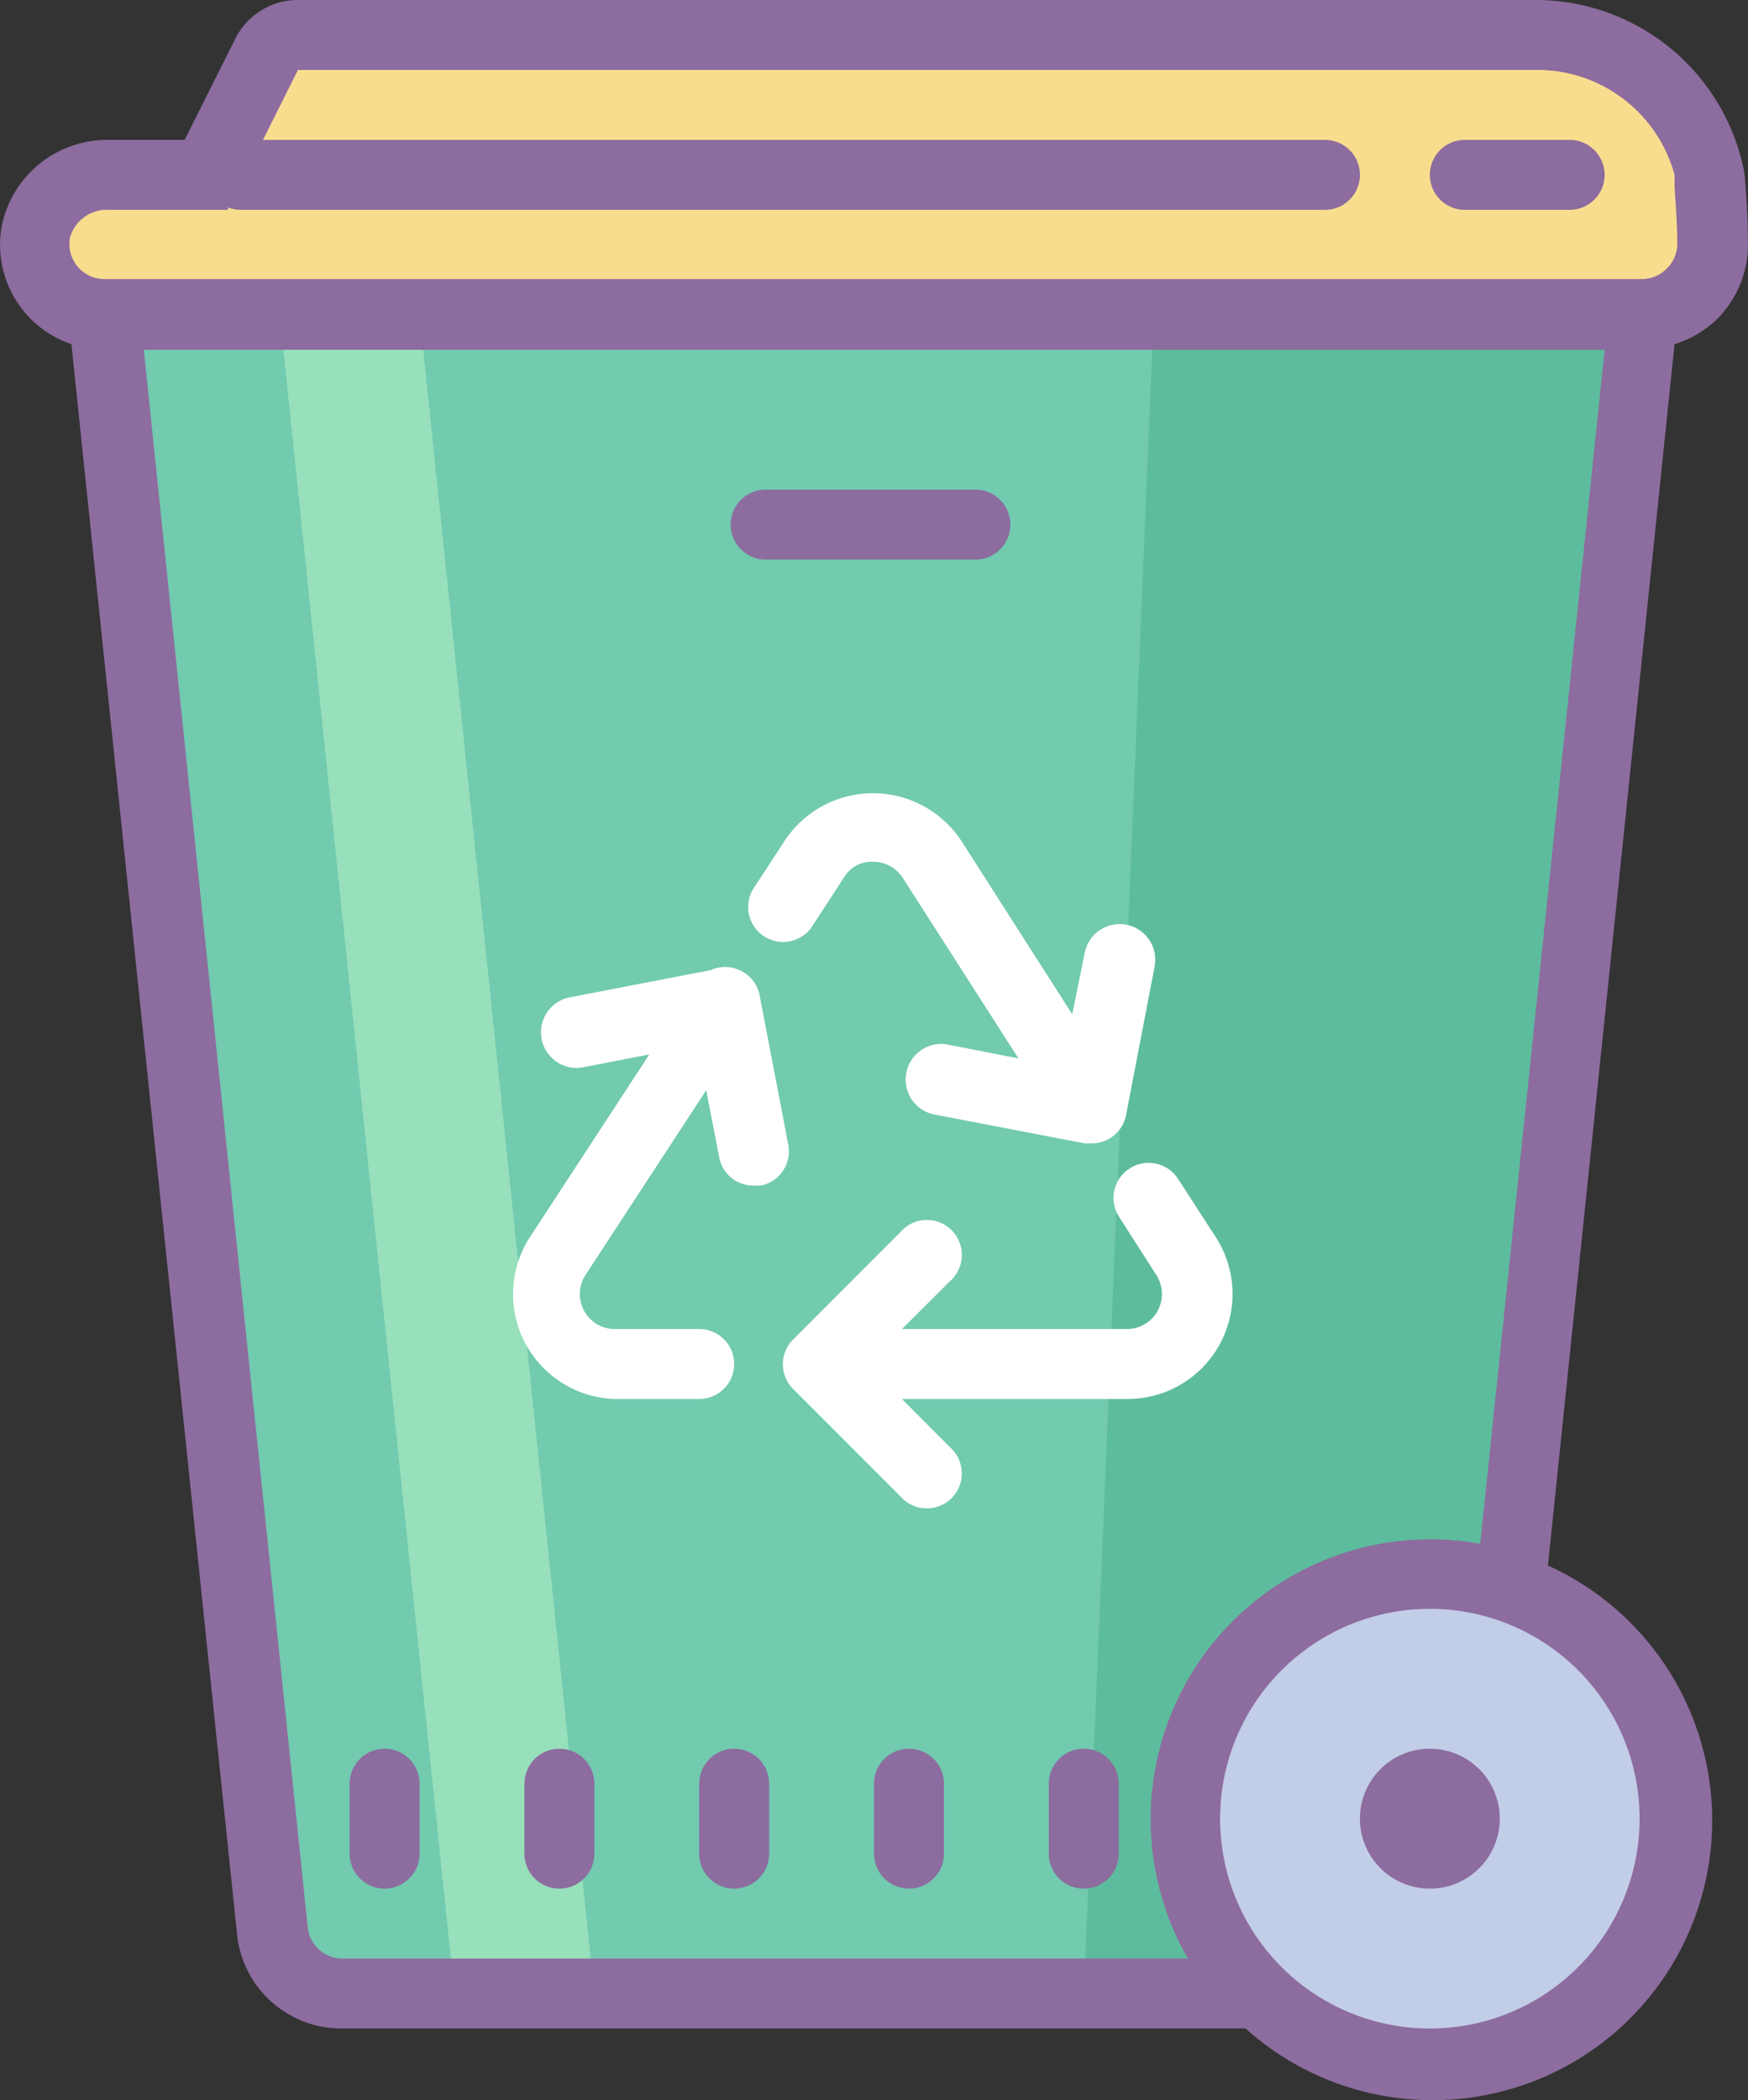
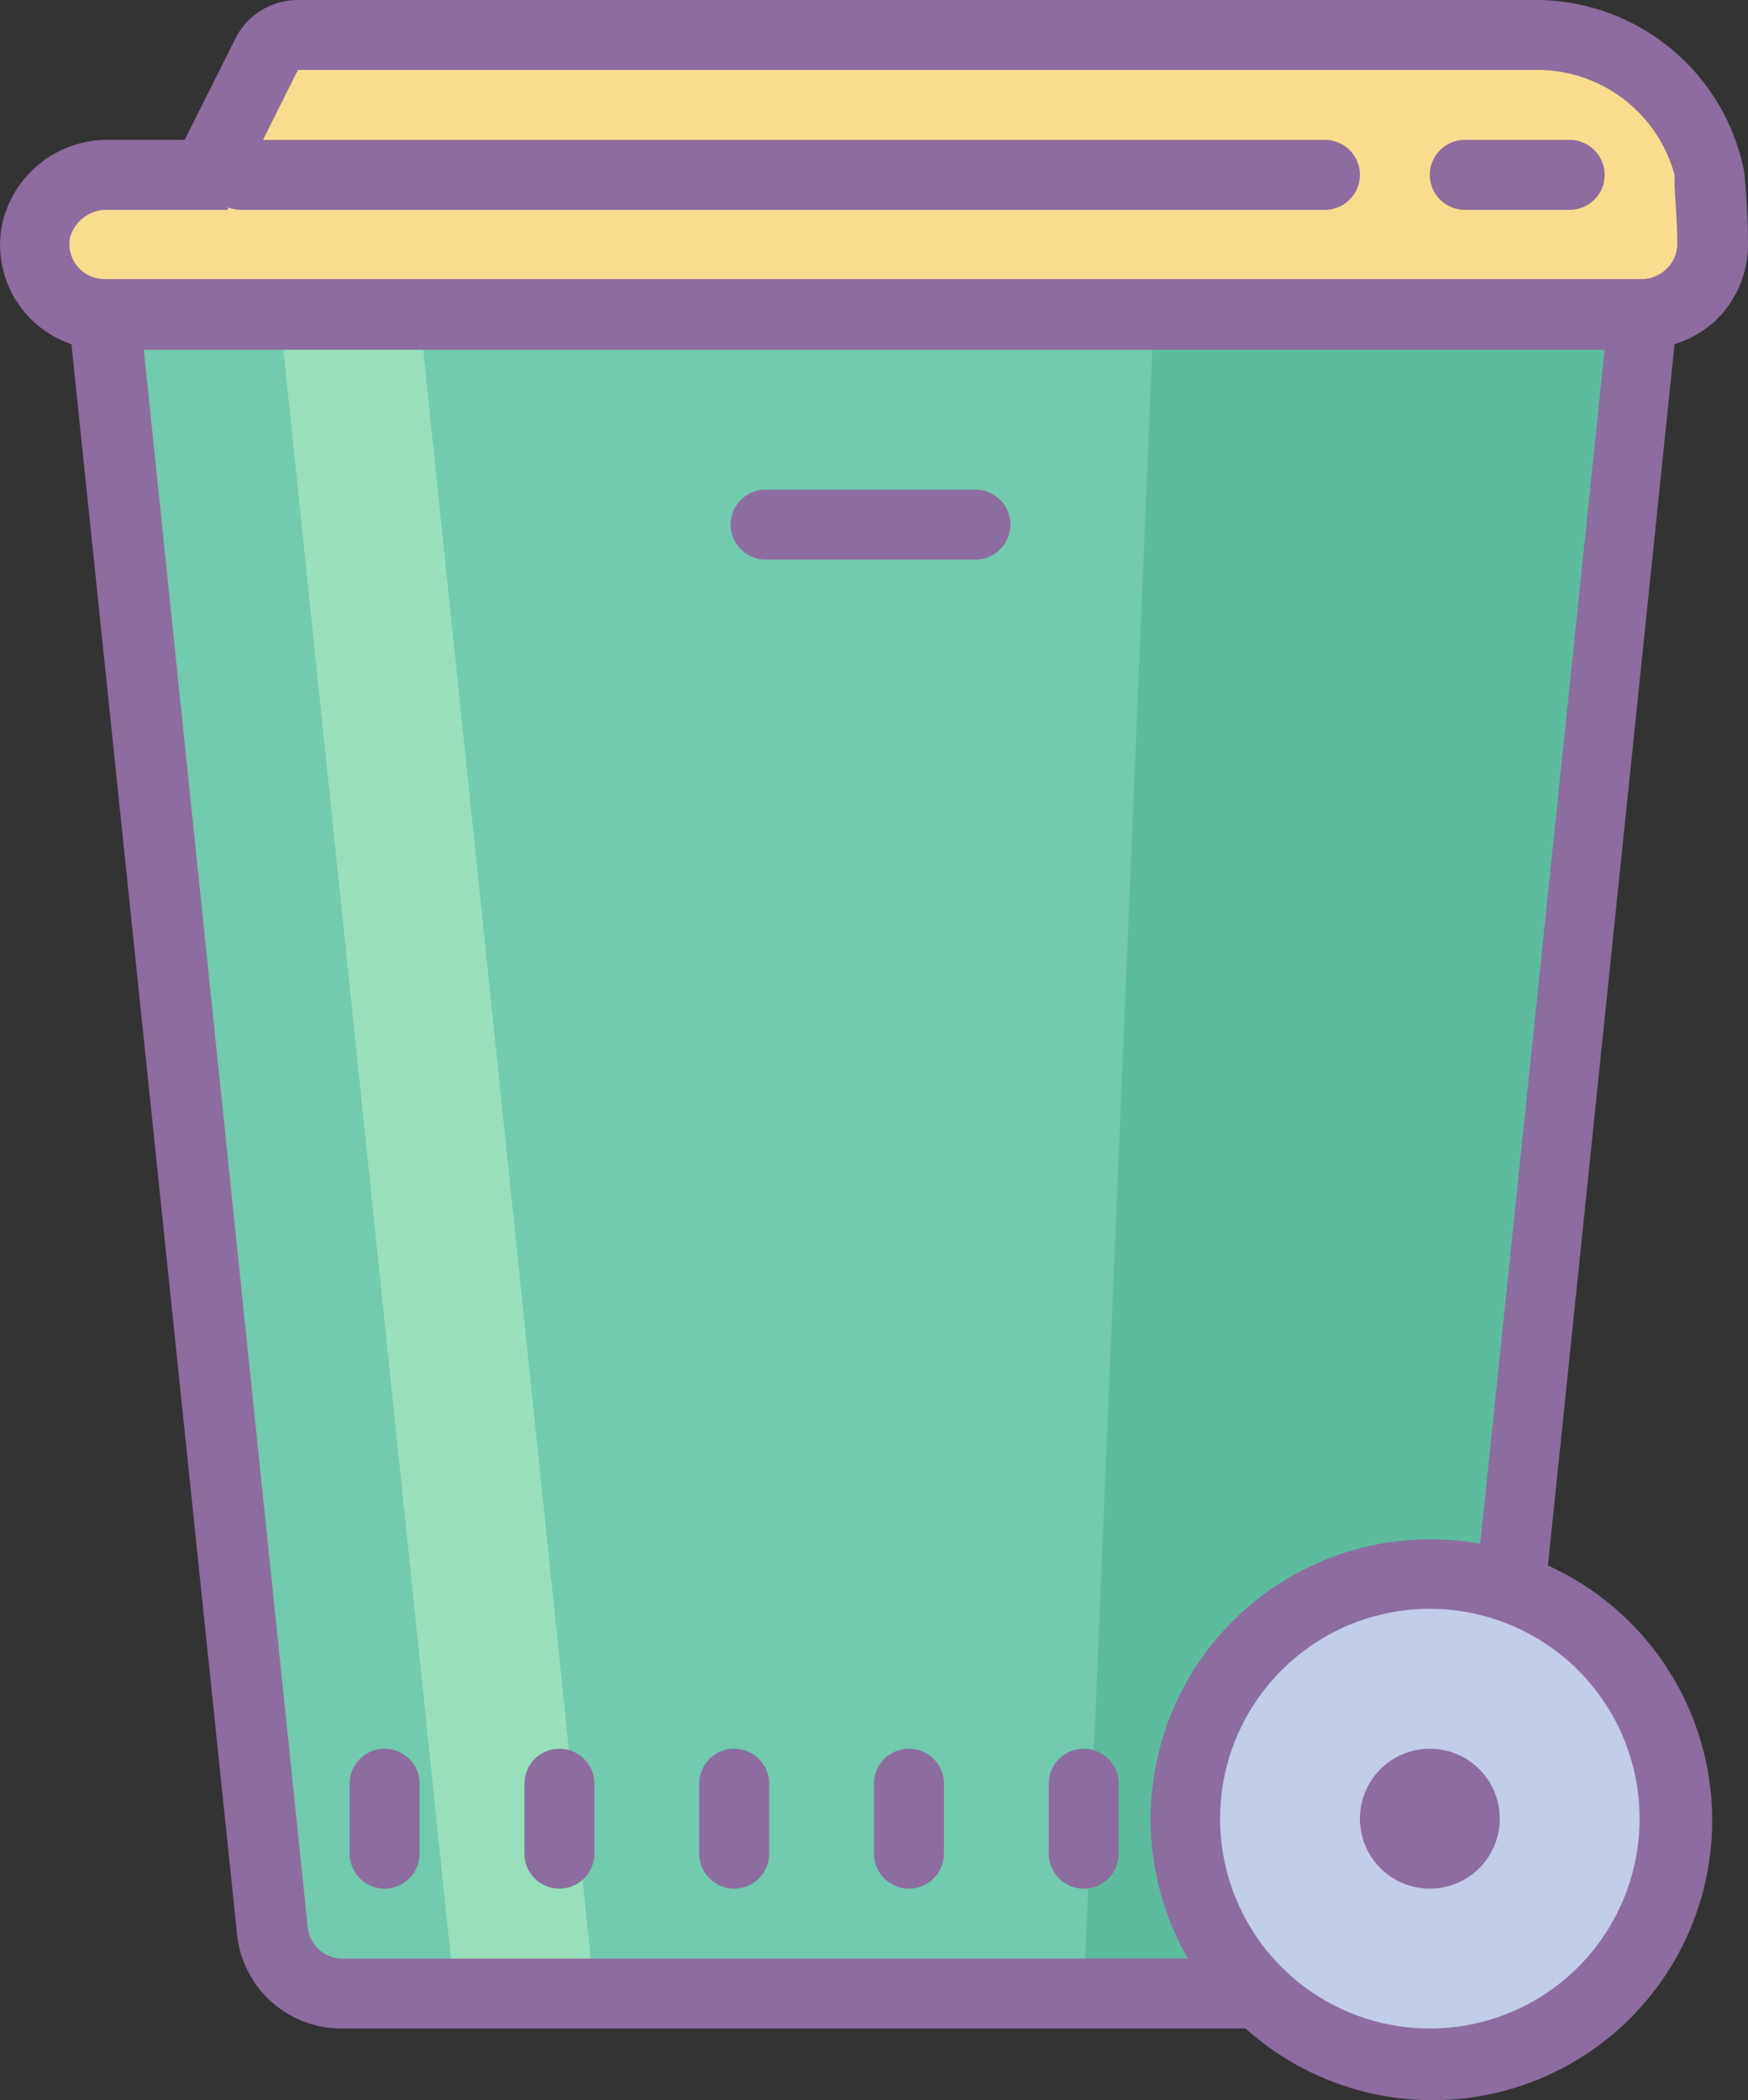
<svg xmlns="http://www.w3.org/2000/svg" width="50.003" height="60.043" viewBox="0 0 50.003 60.043">
  <rect x="0" y="0" width="50.003" height="60.043" fill="#333333" stroke="none" />
  <g id="surface5303" transform="translate(-5.098 -4)">
    <path id="Pfad_82" data-name="Pfad 82" d="M47.1,61H14.9a2,2,0,0,1-2-1.789L8.1,13h44Zm0,0" fill="#72caaf" />
    <path id="Pfad_83" data-name="Pfad 83" d="M13.1,13l5,48h4l-5-48Zm0,0" fill="#97e0bb" />
    <path id="Pfad_84" data-name="Pfad 84" d="M38.1,13l-2,48h11l5-48Zm0,0" fill="#5dbc9d" />
    <path id="Pfad_85" data-name="Pfad 85" d="M46,49a7,7,0,1,0,7,7A7,7,0,0,0,46,49Zm0,0" fill="#c2cde7" />
    <path id="Pfad_86" data-name="Pfad 86" d="M54,8.859A5.092,5.092,0,0,0,49,5H13.621a1,1,0,0,0-.891.551L11,9H8.211a2.075,2.075,0,0,0-2.082,1.66A2,2,0,0,0,8.1,13h44a2,2,0,0,0,2-2c0-.82-.062-1.531-.082-1.828A2.066,2.066,0,0,0,54,8.859Zm0,0" fill="#f9dd8f" />
    <path id="Pfad_87" data-name="Pfad 87" d="M26.1,54a1,1,0,0,0-1,1v2a1,1,0,0,0,2,0V55A1,1,0,0,0,26.1,54Zm5,0a1,1,0,0,0-1,1v2a1,1,0,0,0,2,0V55A1,1,0,0,0,31.1,54Zm5,0a1,1,0,0,0-1,1v2a1,1,0,0,0,2,0V55A1,1,0,0,0,36.1,54Zm-20,4a1,1,0,0,0,1-1V55a1,1,0,0,0-2,0v2A1,1,0,0,0,16.1,58Zm5-4a1,1,0,0,0-1,1v2a1,1,0,0,0,2,0V55A1,1,0,0,0,21.1,54ZM46,54a2,2,0,1,0,2,2A2,2,0,0,0,46,54Zm0,0" fill="#8d6c9f" />
    <path id="Pfad_88" data-name="Pfad 88" d="M54.219,13.121A3.018,3.018,0,0,0,55.1,11c0-.84-.062-1.57-.09-1.93a2.93,2.93,0,0,0-.082-.449A6.078,6.078,0,0,0,49,4H13.621a2,2,0,0,0-1.793,1.109L10.379,8H8.211a3.077,3.077,0,0,0-3.07,2.5,3,3,0,0,0,2,3.34l4.738,45.469a3,3,0,0,0,3,2.691H40.73a8,8,0,1,0,8.648-13.238L53,13.84A3.042,3.042,0,0,0,54.219,13.121ZM8.211,10h3.41V9.93A1.051,1.051,0,0,0,12,10H43a1,1,0,0,0,0-2H12.621l1-2H49a4.068,4.068,0,0,1,4,3v.078a.992.992,0,0,1,0,.152c0,.328.078,1,.078,1.738a.989.989,0,0,1-.3.711,1.014,1.014,0,0,1-.7.3H8.1a1,1,0,0,1-1-1.18A1.087,1.087,0,0,1,8.211,10ZM52,56a6,6,0,1,1-6-6A6,6,0,0,1,52,56Zm-4.559-7.859A8,8,0,0,0,39.078,60H14.9a1,1,0,0,1-1-.9L9.211,14H51Zm0,0" fill="#8d6c9f" />
    <path id="Pfad_89" data-name="Pfad 89" d="M27,20h6a1,1,0,0,0,0-2H27a1,1,0,0,0,0,2ZM47,10h3a1,1,0,0,0,0-2H47a1,1,0,0,0,0,2Zm0,0" fill="#8d6c9f" />
-     <path id="Pfad_90" data-name="Pfad 90" d="M22.691,44H25.1a1,1,0,0,0,0-2h-2.41a1,1,0,0,1-.84-1.551L25.3,35.172l.371,1.918a.993.993,0,0,0,1,.809h.188a1,1,0,0,0,.789-1.168l-.82-4.27a.978.978,0,0,0-.457-.66,1,1,0,0,0-.949-.062l-4,.773a1.018,1.018,0,1,0,.379,2l1.871-.363L20.219,39.43A3,3,0,0,0,22.691,44Zm9.918-15.941A3.027,3.027,0,0,0,27.57,28l-.941,1.441a1,1,0,0,0,1.672,1.09l.938-1.441a.915.915,0,0,1,.84-.449.994.994,0,0,1,.844.461l3.309,5.16-2-.391a1.018,1.018,0,1,0-.379,2l4.27.82h.188a1,1,0,0,0,1-.812l.82-4.27a1.018,1.018,0,0,0-2-.379L35.77,33Zm4.8,9.352a1,1,0,0,0-.3,1.379l1.07,1.672A1,1,0,0,1,37.34,42H30.9l1.363-1.359a1,1,0,1,0-1.41-1.41l-3.07,3.07a1,1,0,0,0,0,1.41l3.07,3.07a1,1,0,0,0,1.73-.418,1,1,0,0,0-.32-.992L30.9,44h6.453a3,3,0,0,0,2.527-4.621L38.8,37.711a1,1,0,0,0-1.391-.3Zm0,0" fill="#fff" />
  </g>
</svg>